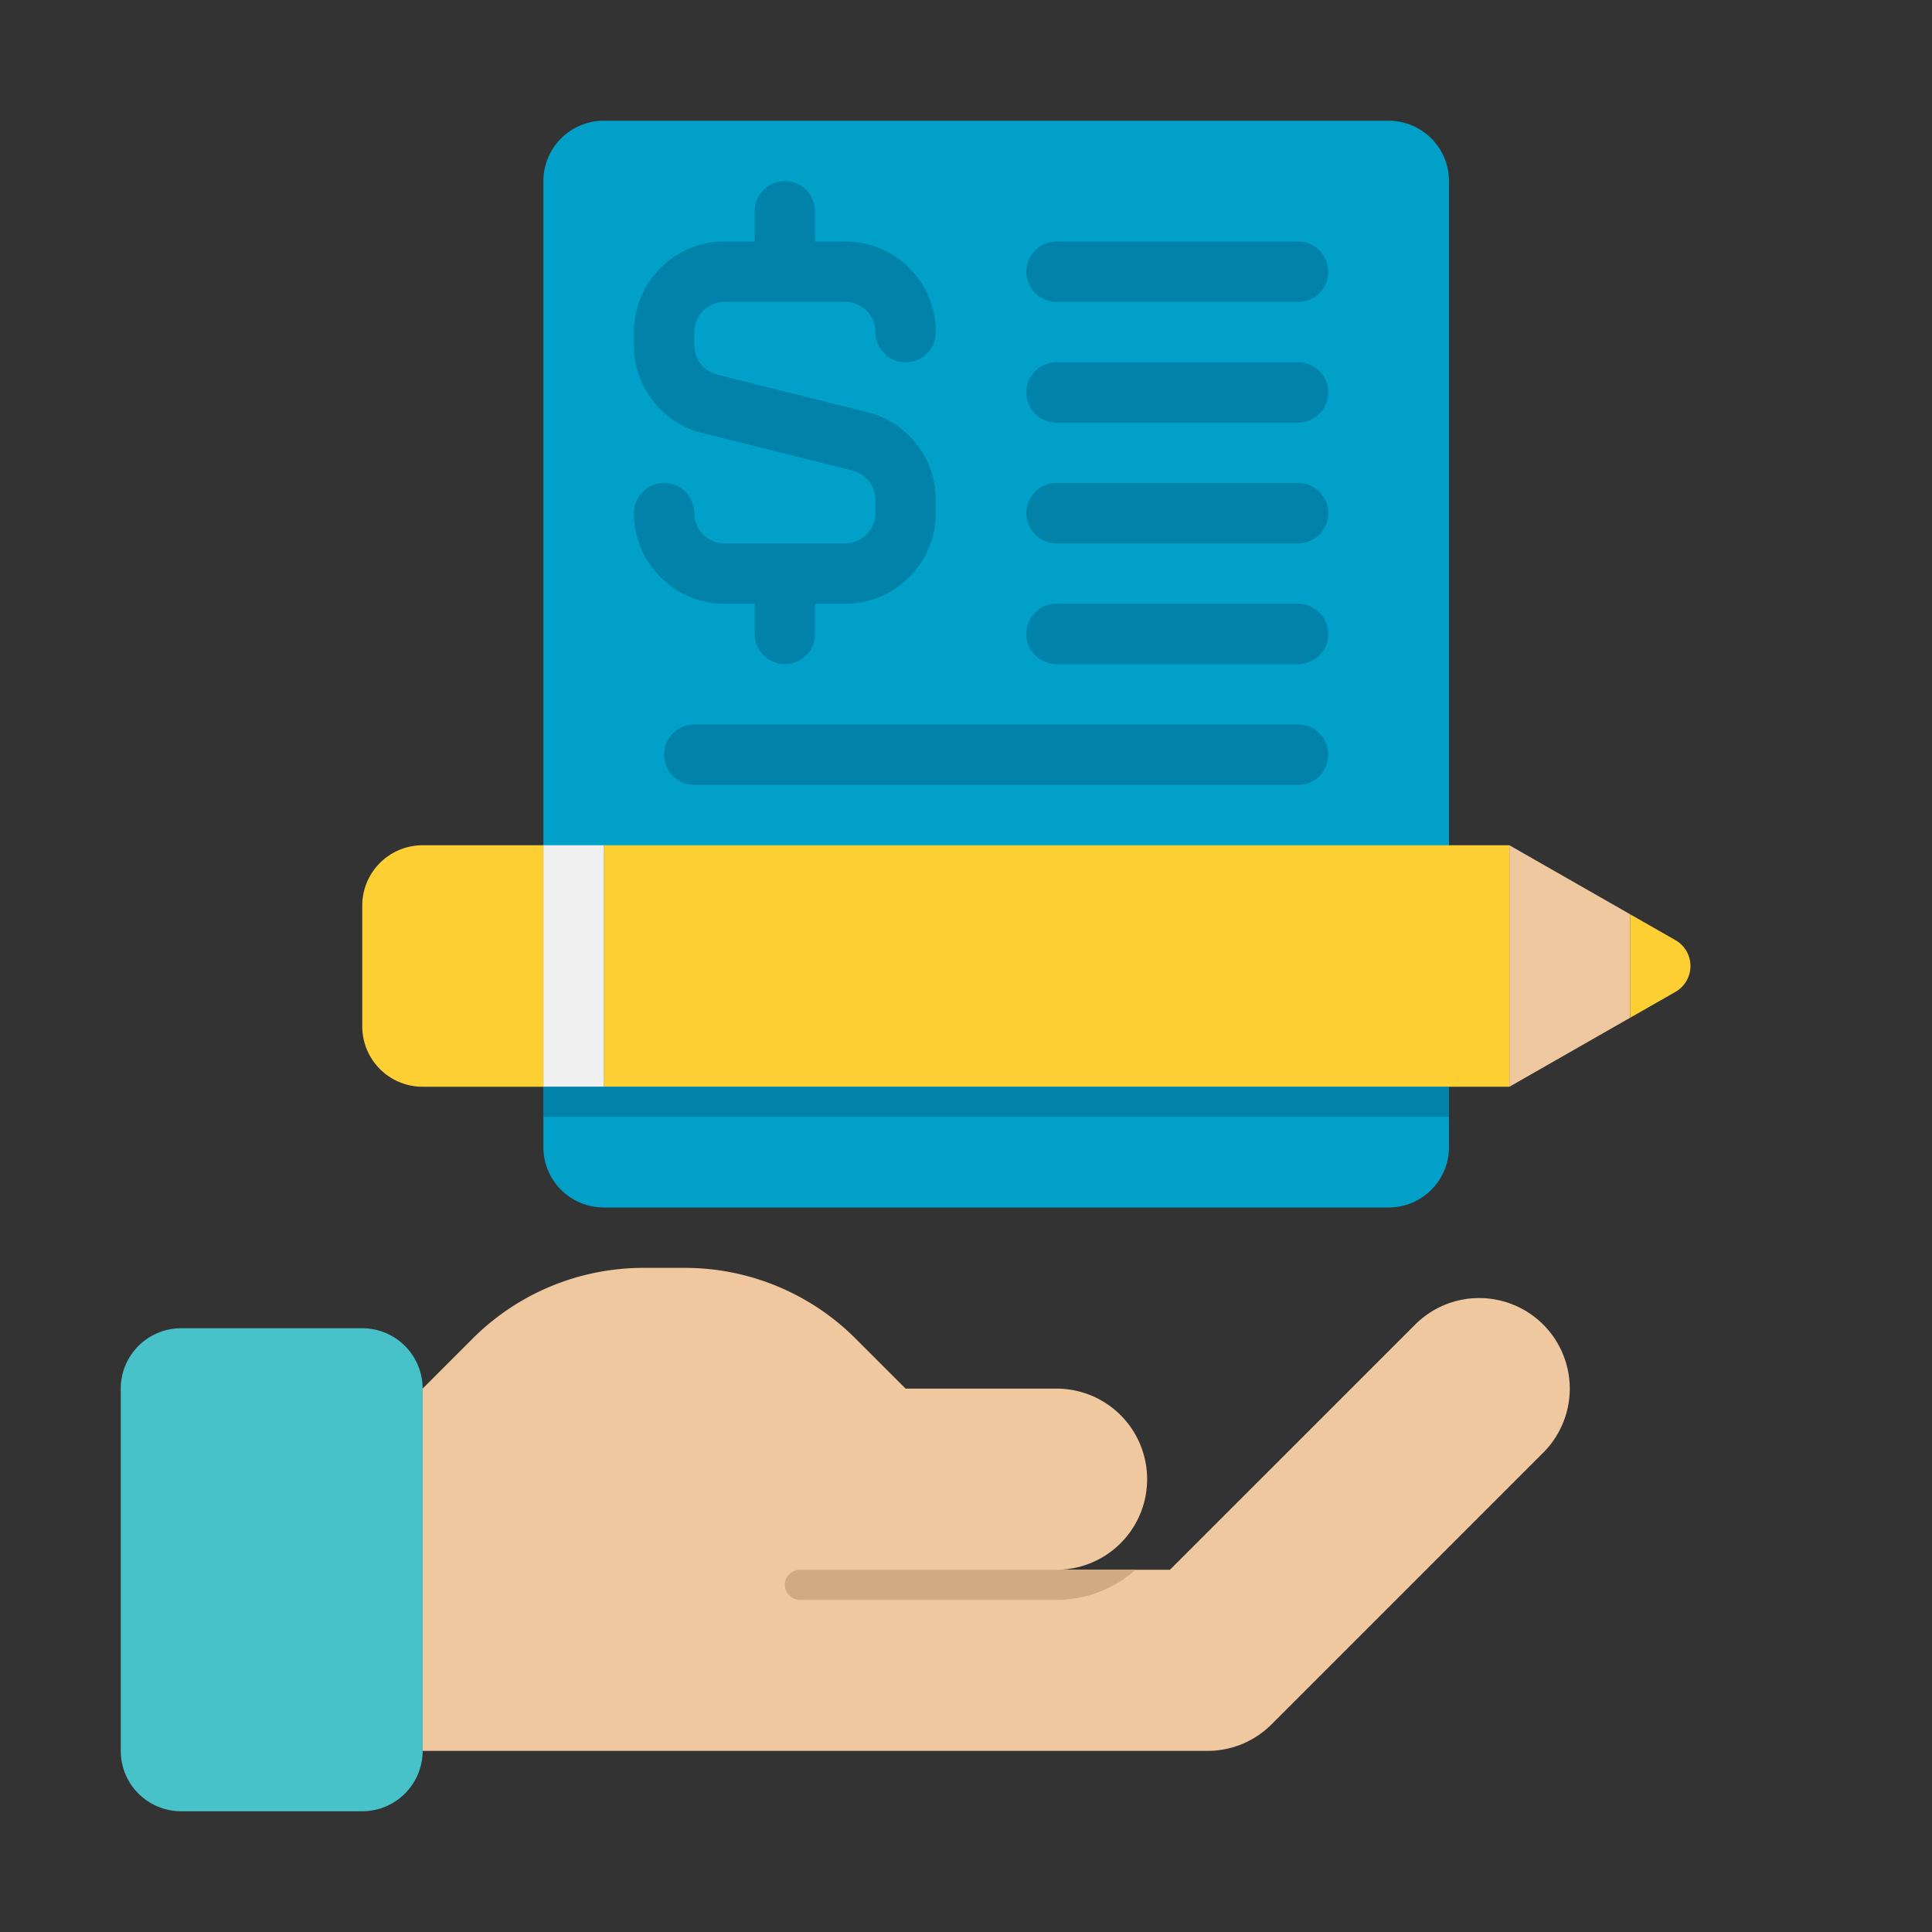
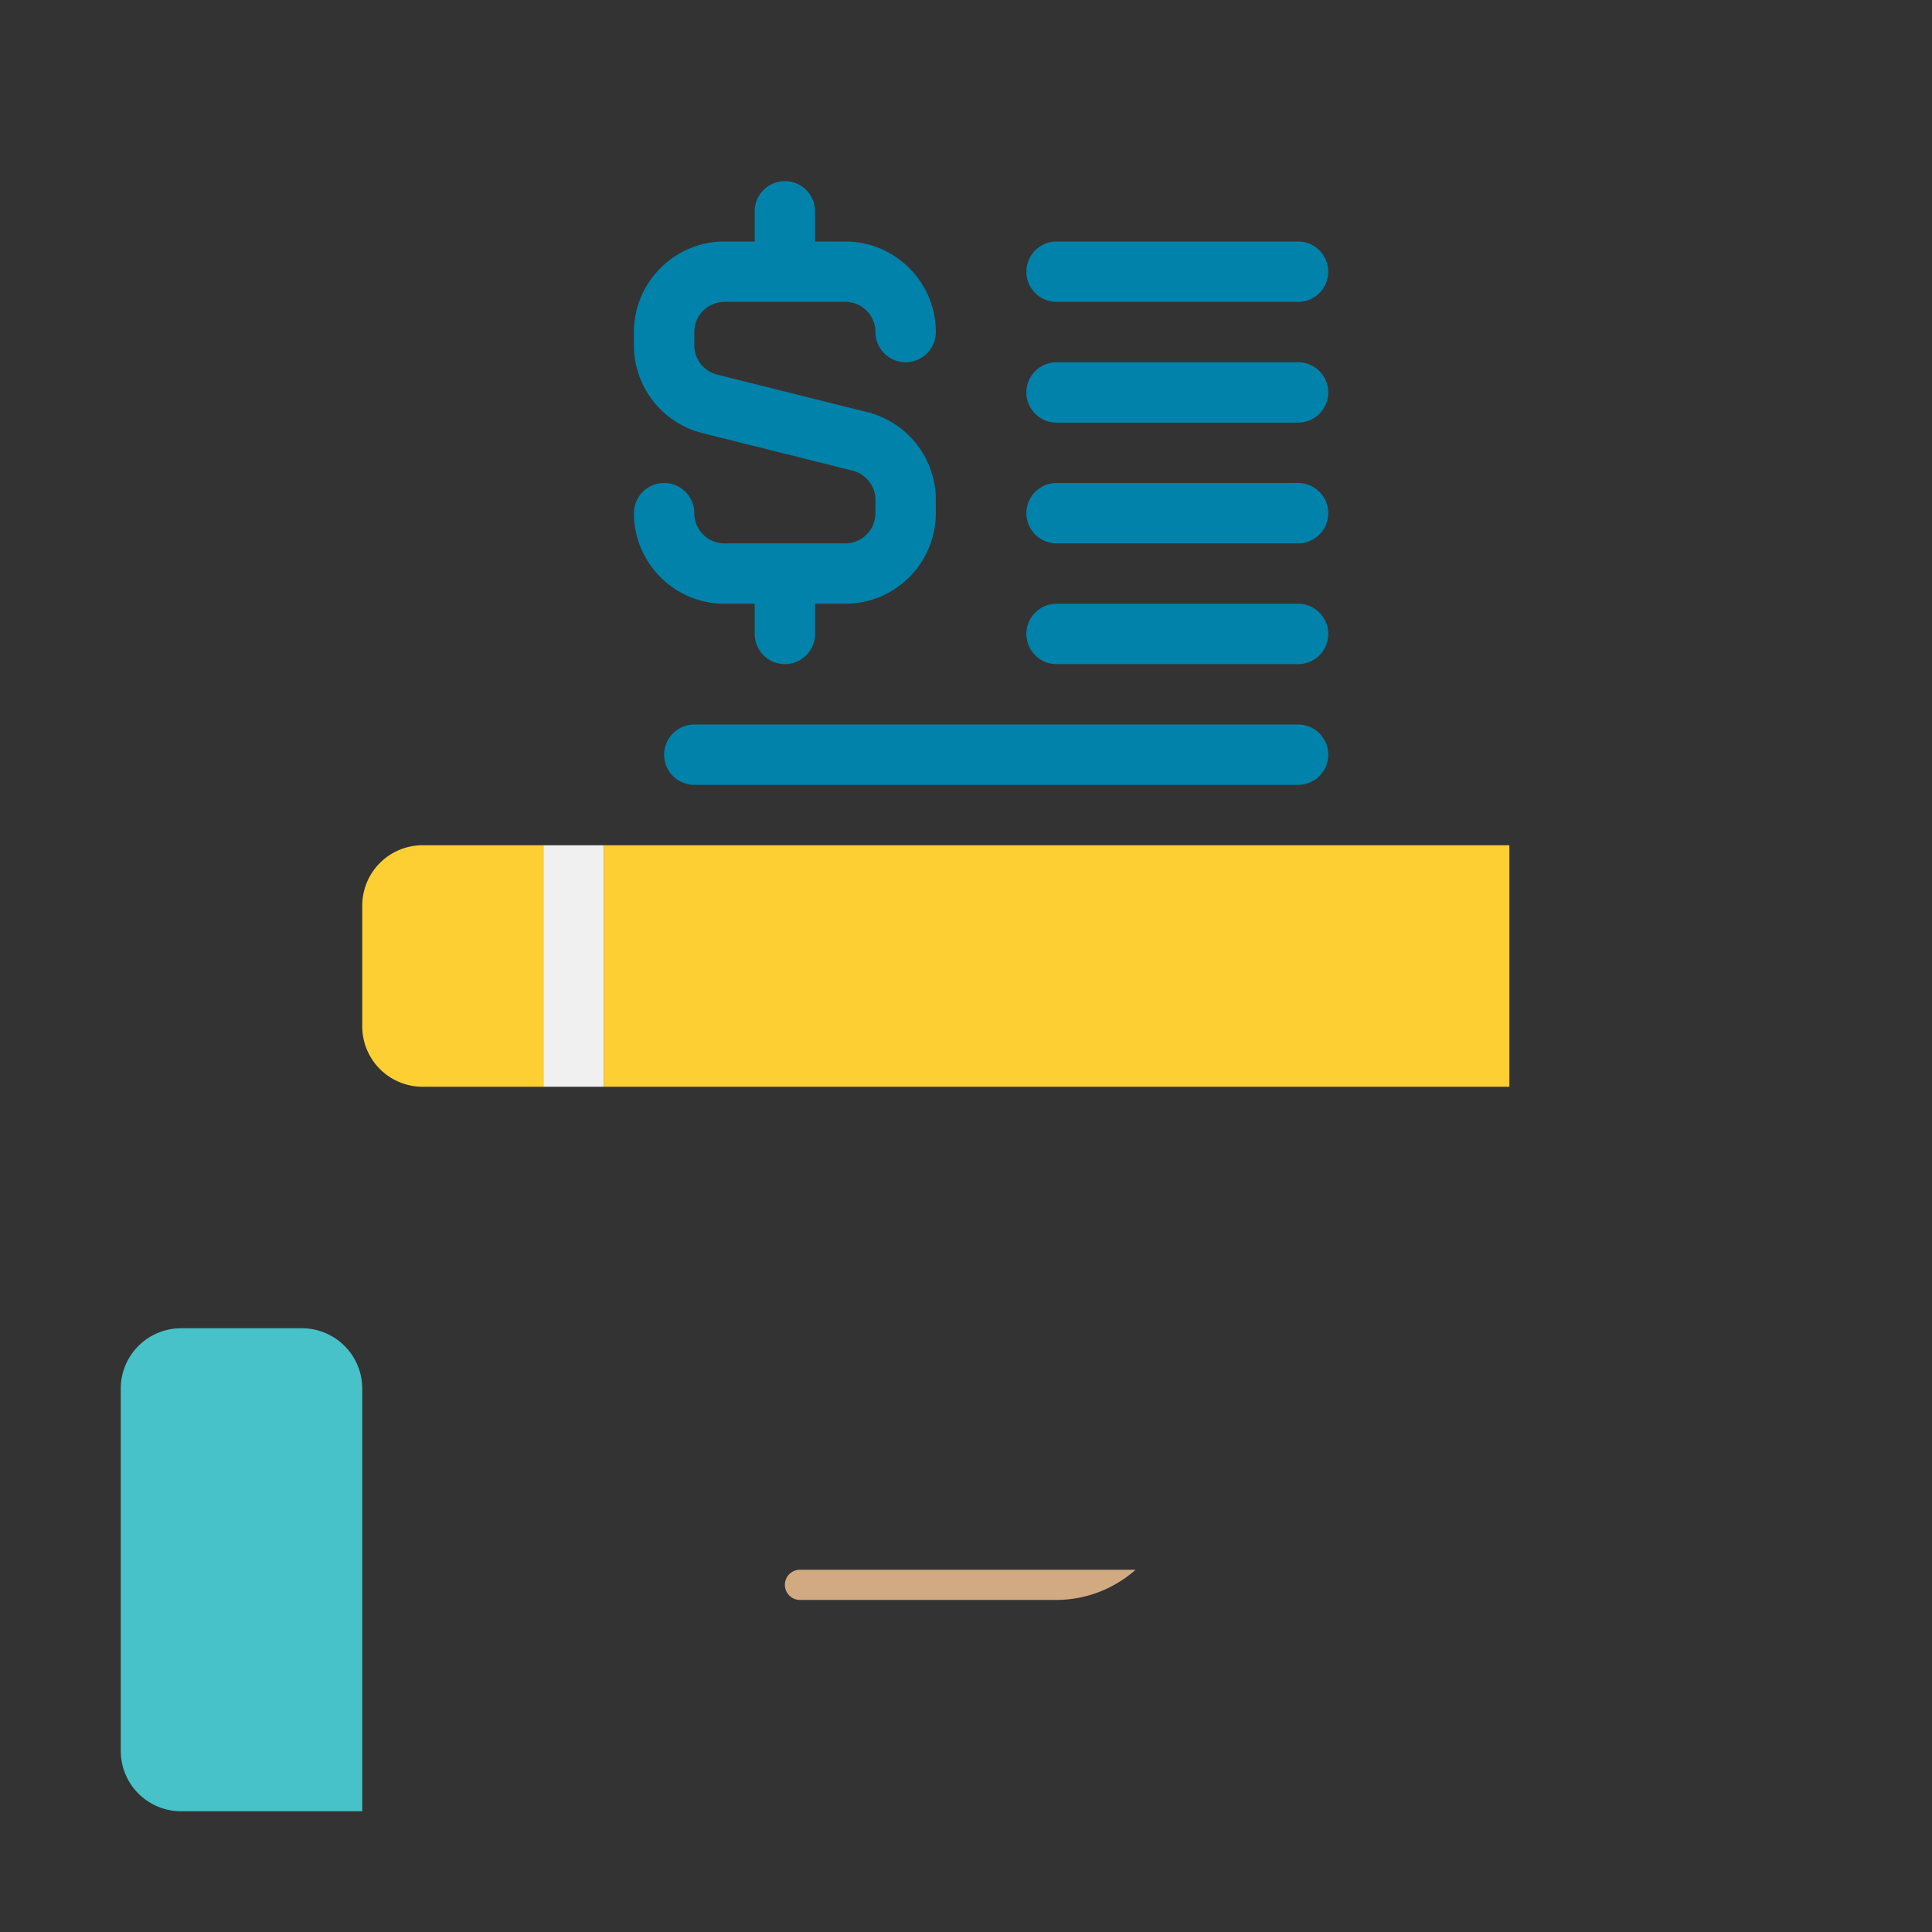
<svg xmlns="http://www.w3.org/2000/svg" version="1.1" width="512" height="512" x="0" y="0" viewBox="0 0 64 64" style="enable-background:new 0 0 512 512" xml:space="preserve" class="">
  <rect x="0" y="0" width="64" height="64" fill="#333333" stroke="none" />
  <g>
-     <path fill="#00a0c8" d="M46 40H20a2 2 0 0 1-2-2V6a2 2 0 0 1 2-2h26a2 2 0 0 1 2 2v32a2 2 0 0 1-2 2z" data-original="#00a0c8" class="" />
-     <path fill="#47c2c8" d="M12 44H6a2 2 0 0 0-2 2v12a2 2 0 0 0 2 2h6a2 2 0 0 0 2-2V46a2 2 0 0 0-2-2z" data-original="#00325a" class="" />
-     <path fill="#f0c8a0" d="M49 43a2.99 2.99 0 0 0-2.121.879L38.757 52H35a3 3 0 1 0 0-6h-5l-1.657-1.657A8 8 0 0 0 22.686 42h-1.373a8 8 0 0 0-5.657 2.343L14 46v12h26c.829 0 1.579-.336 2.122-.879l8.999-8.999A3 3 0 0 0 49 43z" data-original="#f0c8a0" />
+     <path fill="#47c2c8" d="M12 44H6a2 2 0 0 0-2 2v12a2 2 0 0 0 2 2h6V46a2 2 0 0 0-2-2z" data-original="#00325a" class="" />
    <path fill="#d2aa82" d="M26.5 52a.5.5 0 0 0 0 1H35a3.966 3.966 0 0 0 2.618-1z" data-original="#d2aa82" />
-     <path fill="#f0c8a0" d="M54 30.286 50 28v8l4-2.286z" data-original="#f0c8a0" />
-     <path fill="#fdcf33" d="M55.504 31.145 54 30.286v3.429l1.504-.859a.987.987 0 0 0 0-1.711z" data-original="#0a5078" class="" />
    <path fill="#fdcf33" d="M20 28h30v8H20z" data-original="#fab400" class="" />
    <path fill="#f0f0f0" d="M18 36v-8h2v8z" data-original="#f0f0f0" />
    <path fill="#fdcf33" d="M14 28a2 2 0 0 0-2 2v4a2 2 0 0 0 2 2h4v-8z" data-original="#0a5078" class="" />
    <g fill="#0082aa">
      <path d="M25 20v1a1 1 0 1 0 2 0v-1h1c1.654 0 3-1.346 3-3v-.438a2.996 2.996 0 0 0-2.272-2.91l-4.97-1.242a1.002 1.002 0 0 1-.758-.972V11a1 1 0 0 1 1-1h4a1 1 0 0 1 1 1 1 1 0 1 0 2 0c0-1.654-1.346-3-3-3h-1V7a1 1 0 1 0-2 0v1h-1c-1.654 0-3 1.346-3 3v.438c0 1.379.935 2.576 2.272 2.91l4.97 1.242c.446.113.758.512.758.972V17a1 1 0 0 1-1 1h-4a1 1 0 0 1-1-1 1 1 0 1 0-2 0c0 1.654 1.346 3 3 3zM35 10h8a1 1 0 0 0 0-2h-8a1 1 0 0 0 0 2zM43 12h-8a1 1 0 0 0 0 2h8a1 1 0 0 0 0-2zM43 16h-8a1 1 0 0 0 0 2h8a1 1 0 0 0 0-2zM43 20h-8a1 1 0 0 0 0 2h8a1 1 0 0 0 0-2zM43 24H23a1 1 0 0 0 0 2h20a1 1 0 0 0 0-2z" fill="#0082aa" data-original="#0082aa" class="" />
    </g>
-     <path fill="#0082aa" d="M18 36h30v1H18z" data-original="#0082aa" class="" />
  </g>
</svg>